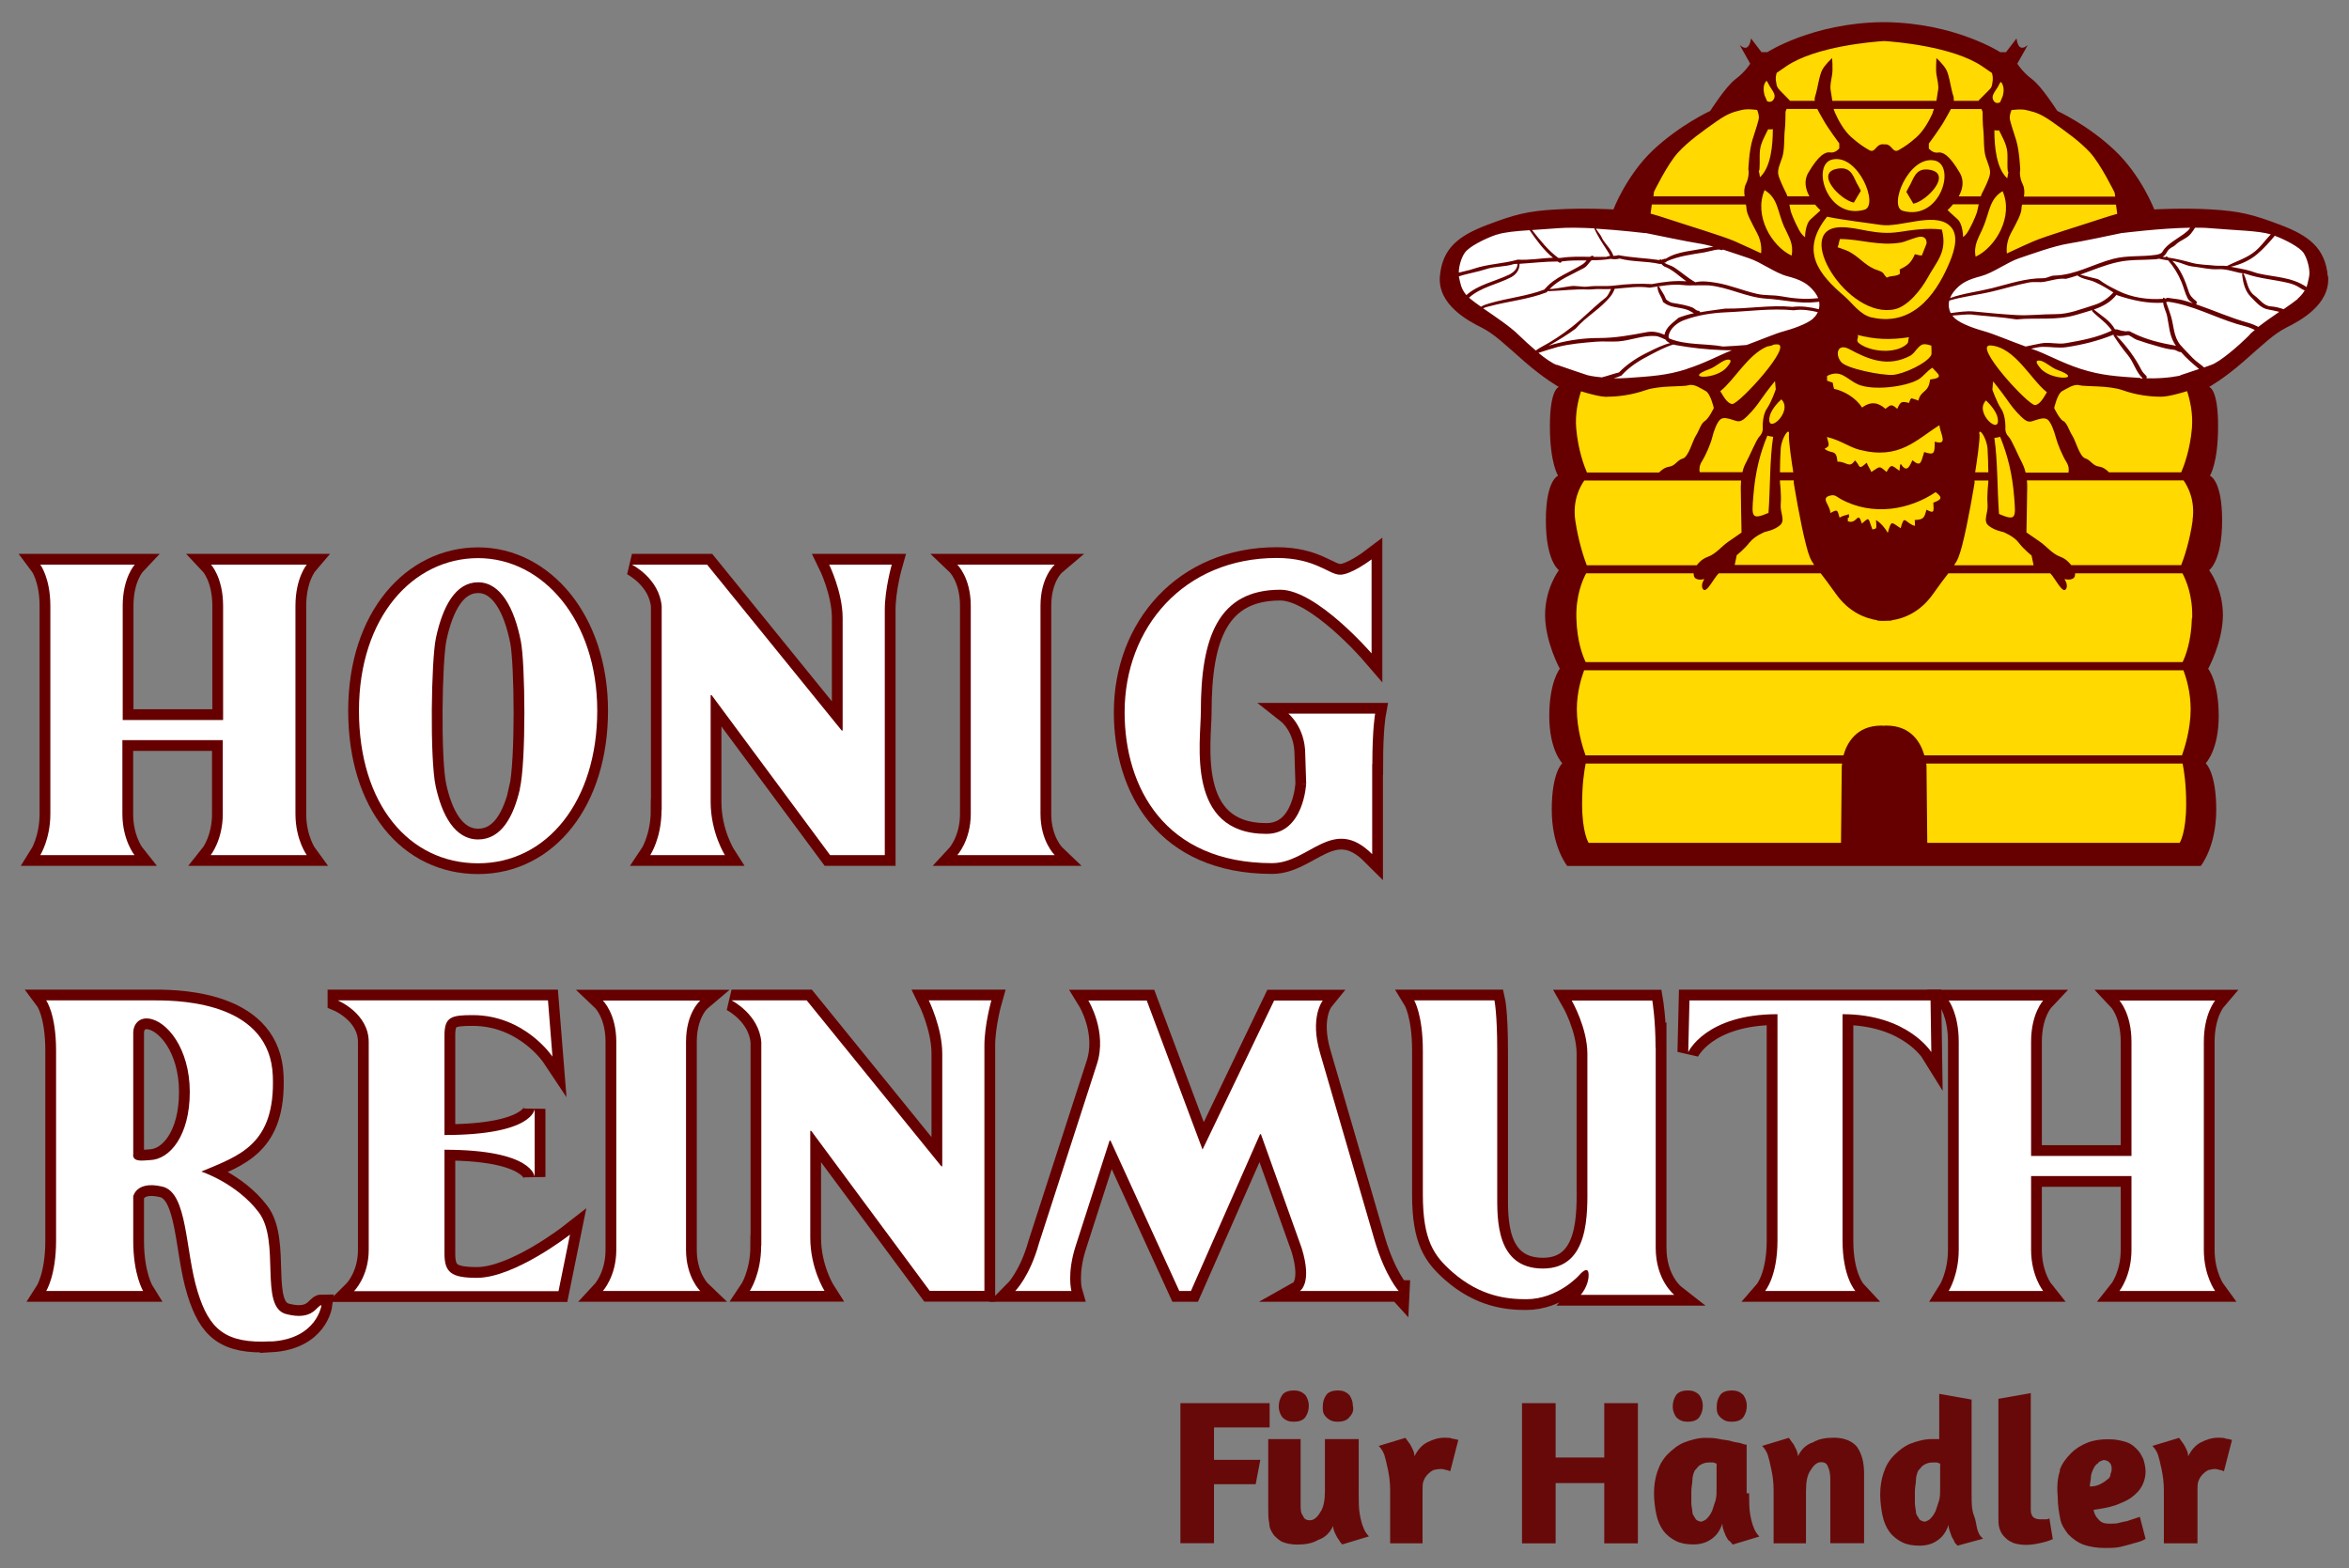
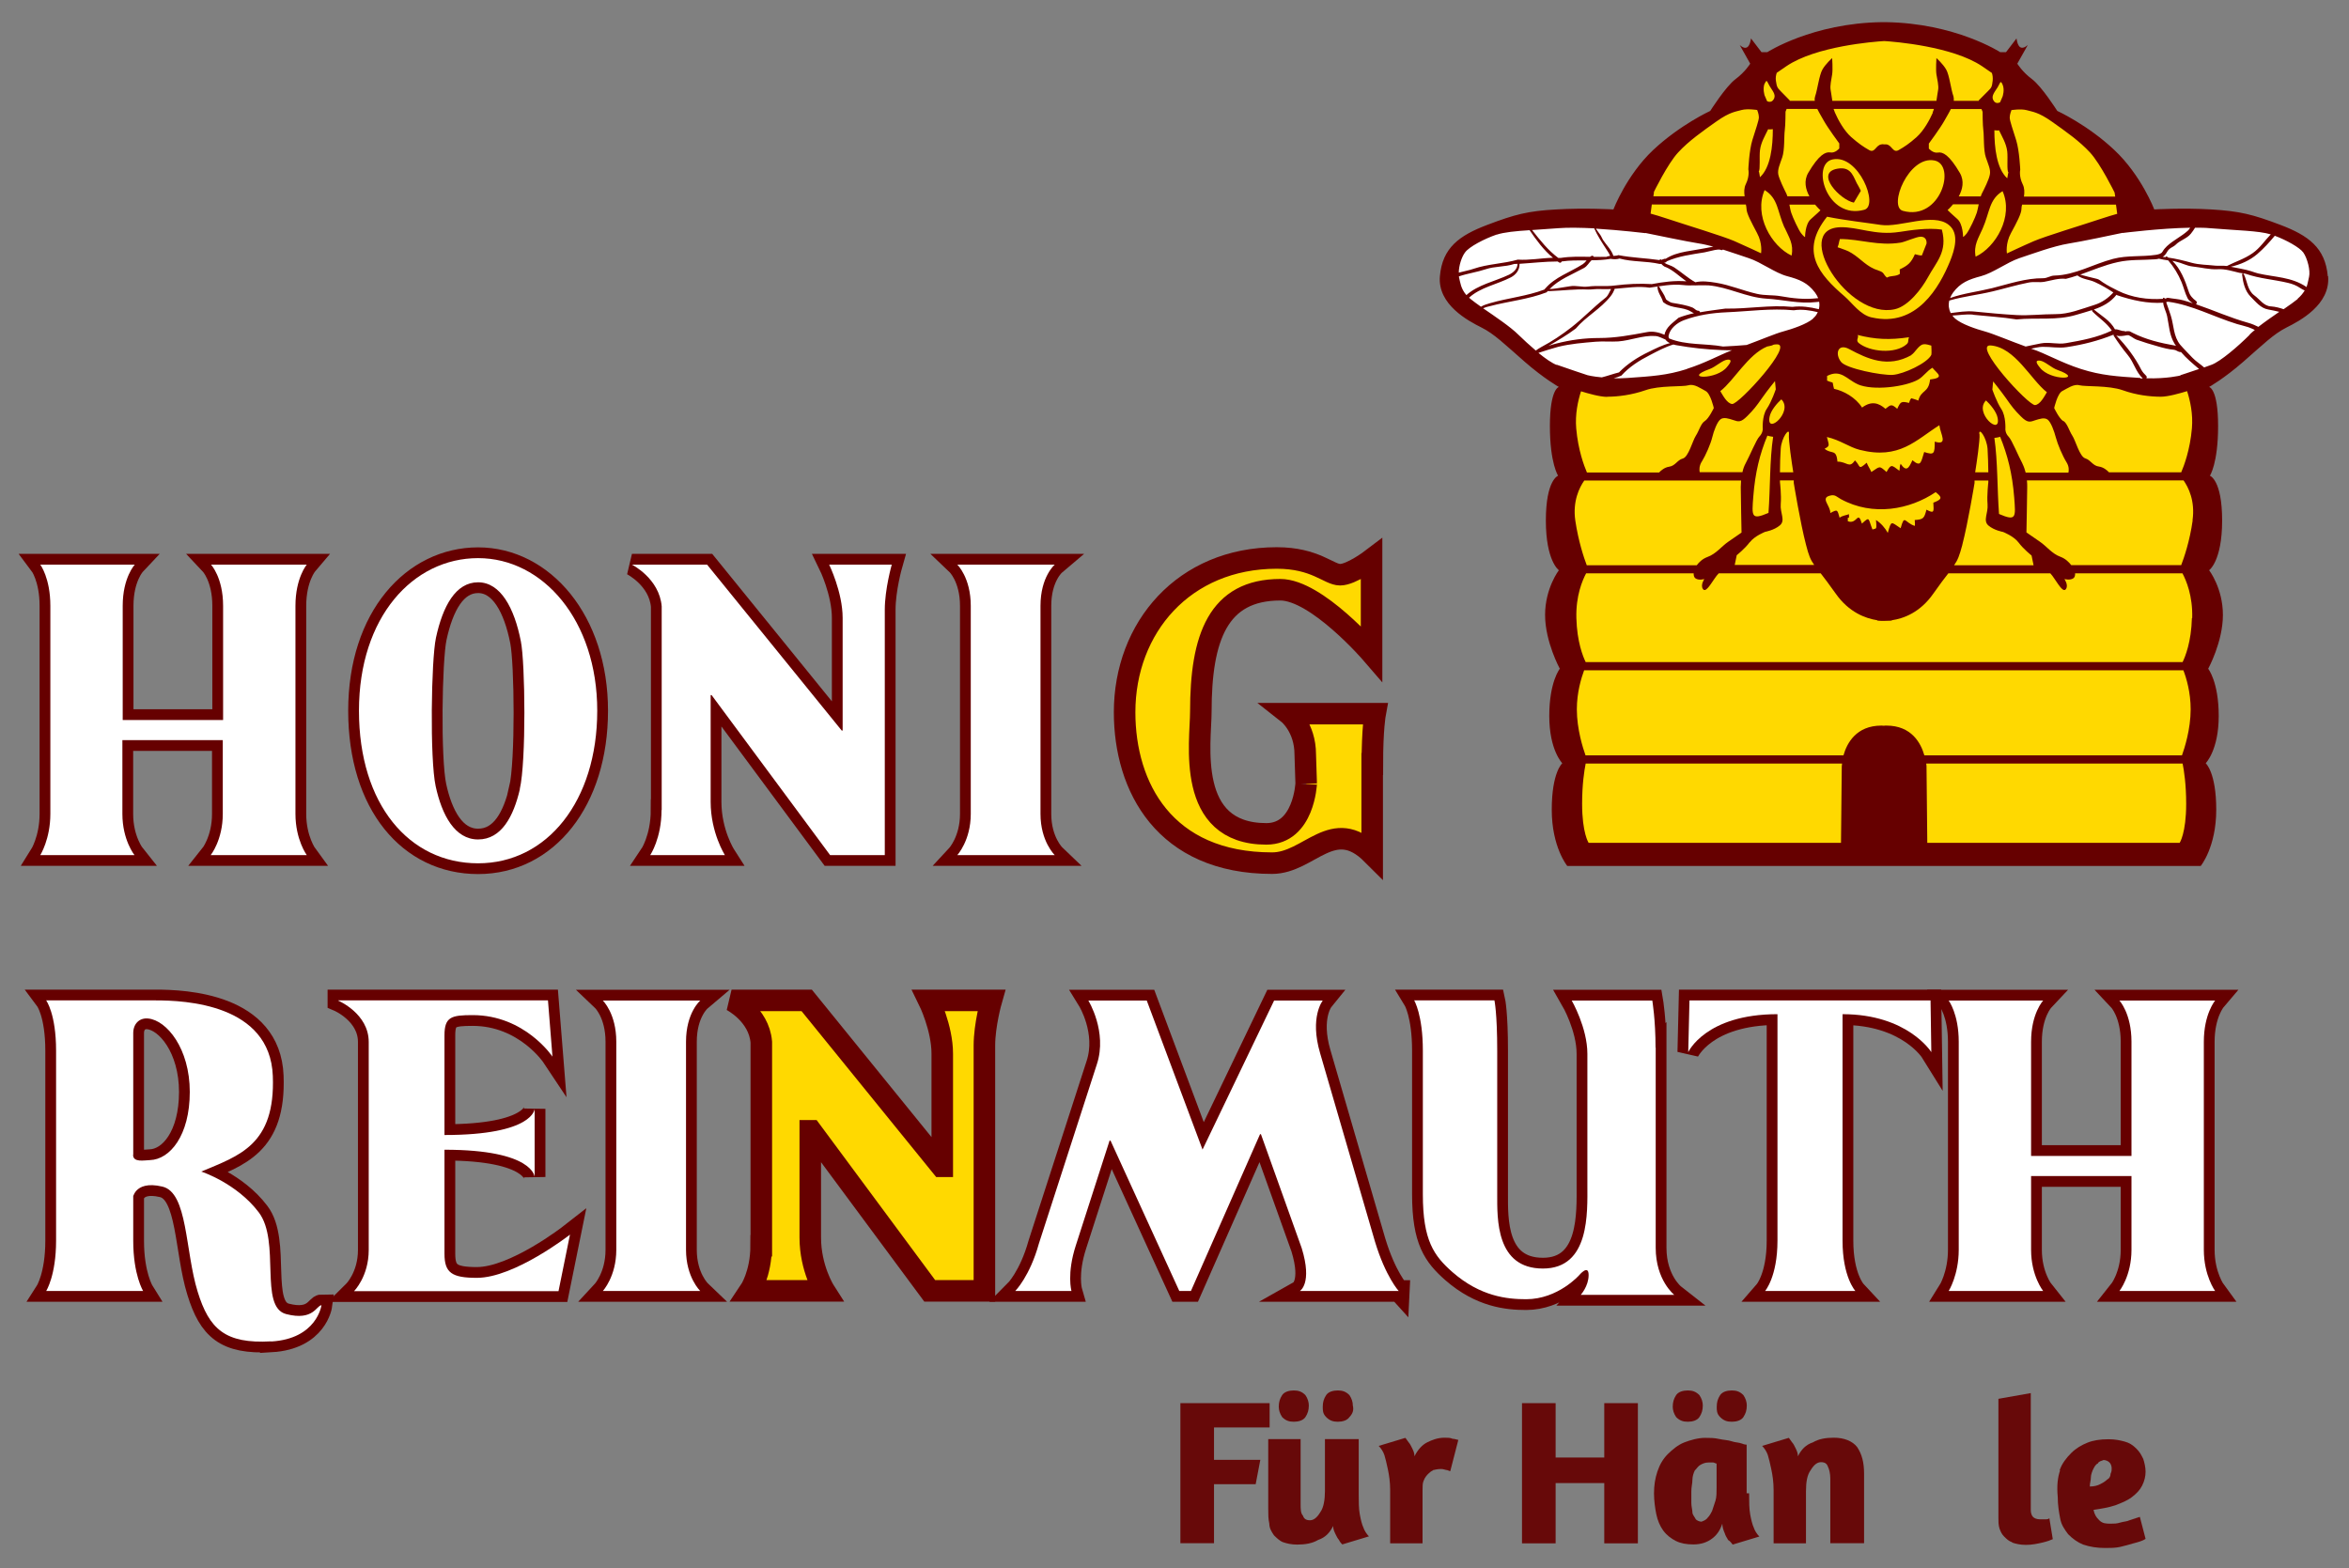
<svg xmlns="http://www.w3.org/2000/svg" id="Ebene_1" data-name="Ebene 1" version="1.1" viewBox="0 0 151.62 101.23">
  <rect x="0" y="0" width="151.62" height="101.23" fill="#808080" stroke="none" />
  <defs>
    <style>
      .cls-1, .cls-2, .cls-3, .cls-4 {
        stroke-width: 0px;
      }

      .cls-1, .cls-5 {
        fill: #ffd900;
      }

      .cls-2 {
        fill: #600;
      }

      .cls-5 {
        stroke: #600;
        stroke-width: 1.39px;
      }

      .cls-3 {
        fill: #fff;
      }

      .cls-4 {
        fill: #670909;
      }
    </style>
  </defs>
  <g>
    <path class="cls-4" d="M76.19,90.58h5.76v1.57h-3.59v2.09h2.99l-.3,1.57h-2.69v3.81h-2.17v-9.05Z" />
    <path class="cls-4" d="M85.61,92.9h2.09v3.51c0,.52,0,.97.07,1.35s.15.67.22.82c.07.22.22.45.37.6l-1.72.52c-.07-.07-.15-.15-.22-.3-.07-.07-.15-.22-.22-.37-.07-.15-.15-.3-.15-.52-.22.45-.52.75-.97.9-.37.22-.82.3-1.35.3-.37,0-.67-.07-.9-.15-.22-.07-.45-.3-.6-.45-.15-.22-.3-.45-.3-.75-.07-.3-.07-.6-.07-.97v-4.49h2.09v4.19c0,.3,0,.6.15.75.07.22.22.3.45.3s.45-.15.67-.52c.22-.3.3-.82.3-1.35v-3.37h.07ZM84.26,91.48c-.15.22-.45.3-.75.3s-.52-.07-.75-.3c-.15-.22-.22-.45-.22-.67,0-.3.07-.52.22-.75.15-.22.45-.3.75-.3s.52.07.75.3c.15.22.22.45.22.67,0,.3-.07.52-.22.75ZM87.1,91.48c-.15.22-.45.3-.75.3s-.52-.07-.75-.3-.22-.45-.22-.67c0-.3.07-.52.22-.75.15-.22.45-.3.75-.3s.52.07.75.3c.15.22.22.45.22.67.07.3,0,.52-.22.75Z" />
    <path class="cls-4" d="M92.49,94.92c-.15.07-.22.15-.3.22-.07.07-.22.22-.3.45-.07.15-.07.37-.07.6v3.44h-2.09v-3.44c0-.52-.07-.97-.15-1.35s-.15-.67-.22-.9c-.07-.22-.22-.45-.37-.6l1.72-.52c.07.07.15.22.22.3.07.07.15.22.22.37.07.15.15.3.15.52.22-.45.52-.75.82-.9s.67-.3,1.12-.3c.22,0,.37,0,.52.07.15,0,.3.07.37.07l-.52,2.02c-.07,0-.15-.07-.22-.07s-.22-.07-.37-.07c-.3,0-.45.07-.52.07Z" />
    <path class="cls-4" d="M103.55,95.74h-3.14v3.89h-2.17v-9.05h2.17v3.51h3.14v-3.51h2.17v9.05h-2.17v-3.89Z" />
    <path class="cls-4" d="M112.9,96.42c0,.52,0,.97.07,1.35s.15.67.22.82c.07.22.22.45.37.6l-1.72.52c-.07-.07-.15-.22-.3-.3-.07-.15-.15-.22-.22-.45-.07-.15-.15-.37-.15-.6-.15.45-.37.75-.67.97s-.67.37-1.2.37c-.45,0-.82-.07-1.12-.22-.3-.15-.6-.37-.82-.67-.22-.3-.37-.67-.45-1.05s-.15-.9-.15-1.35c0-.52.07-.97.22-1.42.15-.45.37-.82.67-1.12s.67-.6,1.05-.75.9-.3,1.35-.3c.3,0,.6,0,.9.07.3.07.6.07.82.15s.45.07.67.15c.15.07.3.07.3.07v3.14h.15ZM109.69,91.48c-.15.22-.45.3-.75.3s-.52-.07-.75-.3c-.15-.22-.22-.45-.22-.67,0-.3.07-.52.22-.75.15-.22.45-.3.75-.3s.52.07.75.3c.15.22.22.45.22.67,0,.3-.07.52-.22.75ZM110.21,97.99c.15-.15.22-.3.3-.45.07-.22.15-.45.22-.67.07-.22.07-.52.07-.82v-1.57c-.07,0-.15-.07-.22-.07h-.3c-.22,0-.37.07-.52.15s-.22.22-.37.37c-.07.15-.15.37-.15.6s-.07.45-.07.75v.75c0,.22.07.45.07.6s.15.3.22.45c.07.07.22.15.37.15.15-.07.22-.07.37-.22ZM112.53,91.48c-.15.22-.45.3-.75.3s-.52-.07-.75-.3-.22-.45-.22-.67c0-.3.07-.52.22-.75.15-.22.45-.3.75-.3s.52.07.75.3c.15.22.22.45.22.67,0,.3-.07.52-.22.75Z" />
    <path class="cls-4" d="M118.14,99.63v-4.19c0-.3-.07-.6-.15-.75-.07-.22-.22-.3-.45-.3s-.45.15-.67.52c-.22.3-.3.75-.3,1.35v3.37h-2.09v-3.44c0-.52-.07-.97-.15-1.35s-.15-.67-.22-.9c-.07-.22-.22-.45-.37-.6l1.72-.52c.07.07.15.22.22.3.07.07.15.22.22.37.07.15.15.3.15.52.22-.45.52-.75.97-.9.37-.22.82-.3,1.35-.3.67,0,1.2.22,1.5.6.3.45.45.97.45,1.72v4.49h-2.17Z" />
-     <path class="cls-4" d="M126.36,99.78l-.07-.07c-.07-.07-.15-.15-.15-.22-.07-.15-.15-.22-.22-.45s-.15-.37-.15-.6c-.15.45-.37.75-.67.97s-.67.37-1.2.37c-.45,0-.82-.07-1.12-.22-.3-.15-.6-.37-.82-.67-.22-.3-.37-.67-.45-1.05s-.15-.9-.15-1.35c0-.52.07-.97.22-1.42.15-.45.37-.82.67-1.12s.67-.6,1.05-.75.9-.3,1.35-.3h.52v-2.92l2.09.37v6.13c0,.52,0,.97.15,1.35s.15.67.22.9.15.37.22.45l.15.15-1.65.45ZM124.64,97.99c.15-.15.22-.3.3-.45.07-.22.15-.45.22-.67s.07-.52.07-.82v-1.57c-.07,0-.15-.07-.22-.07h-.3c-.22,0-.37.07-.52.15s-.22.22-.37.37c-.07.15-.15.37-.15.6s-.07.45-.07.75v.75c0,.22.07.45.07.6s.15.3.22.45c.07.07.22.15.37.15.15-.07.22-.07.37-.22Z" />
    <path class="cls-4" d="M129.88,99.56c-.22-.07-.37-.22-.52-.37s-.22-.3-.3-.52c-.07-.22-.07-.45-.07-.67v-7.7l2.09-.37v7.55c0,.22.07.37.15.45.07.07.22.15.45.15h.3c.15,0,.22,0,.3-.07l.22,1.35c-.15.07-.37.15-.67.22-.3.07-.67.15-1.05.15s-.67-.07-.9-.15Z" />
    <path class="cls-4" d="M132.94,94.92c.15-.45.45-.82.75-1.12s.67-.52,1.05-.67c.37-.15.82-.22,1.35-.22.45,0,.75.07,1.05.15s.52.22.75.45.3.37.45.67c.07.22.15.52.15.82s-.07.6-.22.9c-.15.3-.37.52-.67.75s-.67.37-1.05.52c-.45.15-.9.22-1.42.3.07.3.15.45.37.67s.45.22.75.22c.22,0,.37,0,.6-.07s.45-.07.6-.15c.22-.07.45-.15.67-.22l.37,1.42c-.22.15-.52.22-.82.3-.22.07-.52.15-.82.22-.3.07-.67.07-.97.07-.52,0-.97-.07-1.42-.22-.37-.15-.67-.37-.97-.67-.22-.3-.45-.6-.52-1.05-.07-.37-.15-.82-.15-1.35-.07-.75,0-1.27.15-1.72ZM135.41,94.47c-.15.07-.22.22-.3.37-.07.15-.15.37-.15.52,0,.22-.07.37-.07.6.3,0,.52-.07.67-.15s.3-.15.45-.3c.15-.07.22-.22.22-.37.07-.15.07-.22.07-.37s-.07-.3-.15-.37c-.07-.07-.22-.15-.37-.15-.15.07-.3.07-.37.22Z" />
-     <path class="cls-4" d="M142.51,94.92c-.15.07-.22.15-.3.22-.07.07-.22.22-.3.45-.07.15-.07.37-.07.6v3.44h-2.17v-3.44c0-.52-.07-.97-.15-1.35s-.15-.67-.22-.9c-.07-.22-.22-.45-.37-.6l1.72-.52c.07.07.15.22.22.3s.15.22.22.37.15.3.15.52c.22-.45.52-.75.82-.9s.67-.3,1.12-.3c.22,0,.37,0,.52.07.15,0,.3.07.37.07l-.52,2.02c-.07,0-.15-.07-.22-.07s-.22-.07-.37-.07c-.22,0-.3.07-.45.07Z" />
  </g>
  <g>
    <path class="cls-1" d="M141.32,55.09h-39.57s-.79-3-.32-4.89c.47-1.89-1.26-3.47-.63-5.05.63-1.58.47-3.31.32-3.94-.16-.63-.79-2.05-.32-2.68.47-.63.79-1.42.47-2.68-.32-1.26,0-4.89-.16-6.15-.16-1.26-.16-3.47,0-3.94.16-.47,1.58-9.46,1.58-9.46l3-2.52s1.1-3.47,2.05-4.1c.95-.63,4.26-3.78,4.89-4.1.63-.32,3-2.52,3-2.52,0,0,6.15-1.26,6.94-.95.79.32,4.89.95,5.68,1.42.79.47,2.68,1.89,3.31,2.84.63.95,2.21,2.05,2.21,2.05,0,0,1.73.63,2.36,1.42.63.79,2.52,3.94,2.52,3.94l2.52,8.83s.63,2.36.79,3.78c.16,1.42.16,4.26.16,4.26,0,0,.95,1.58.63,3.15-.32,1.58-.63,3.15-.63,3.15,0,0,1.1,2.36.95,3.31-.16.95-1.1,3.15-1.1,3.15l.63,3.15-.63,3.15.47,3.63-1.1,1.73Z" />
    <path class="cls-3" d="M96.86,14.62c.21-.04.37.05.58,0,.58-.16,1.16-.11,1.73-.21.16,0,.26-.11.42-.11,1.63.05,3.21-.26,4.89.05.16.05.32.16.47.16.68.11,1.37.05,2.05.16.21.05.42.16.63.21.89.11,1.73.26,2.52.68.21.05.47.05.68.11,1.1.32,2.1.63,3.15,1.05.63.26,1.31.42,1.95.79.79.47,1.58.84,2.15,1.58.37.47.21,1.16.16,1.79,0,.42-.32.74-.58.84-.79.21-1.58-.05-2.36.1-1.31.21-2.42.79-3.68,1.1-.53.1-1,.37-1.42.68-1.05.68-2.1.95-3.26,1.16-1.52.32-2.94.21-4.41.11-.42,0-.84-.11-1.21-.32-1.1-.58-2.1-1.05-3.21-1.73-.47-.32-.63-.84-1.05-1.21-.37-.21-.63-.47-1-.68-.74-.58-1.52-1-2.05-1.79-.58-.74-.37-1.68-.26-2.52,0-.21.26-.37.42-.53.68-.79,1.63-1.26,2.68-1.47Z" />
    <path class="cls-3" d="M146.47,14.62c-.21-.04-.37.05-.58,0-.58-.16-1.16-.11-1.73-.21-.16,0-.26-.11-.42-.11-1.63.05-3.21-.26-4.89.05-.16.05-.31.16-.47.16-.68.11-1.37.05-2.05.16-.21.05-.42.16-.63.21-.89.11-1.73.26-2.52.68-.21.05-.47.05-.68.11-1.1.32-2.1.63-3.15,1.05-.63.26-1.31.42-1.95.79-.79.47-1.58.84-2.15,1.58-.37.47-.21,1.16-.16,1.79,0,.42.32.74.58.84.79.21,1.58-.05,2.36.1,1.31.21,2.42.79,3.68,1.1.53.1,1,.37,1.42.68,1.05.68,2.1.95,3.26,1.16,1.52.32,2.94.21,4.41.11.42,0,.84-.11,1.21-.32,1.1-.58,2.1-1.05,3.21-1.73.47-.32.63-.84,1.05-1.21.37-.21.63-.47,1-.68.74-.58,1.52-1,2.05-1.79.58-.74.37-1.68.26-2.52,0-.21-.26-.37-.42-.53-.68-.79-1.63-1.26-2.68-1.47Z" />
    <g>
      <path class="cls-2" d="M122.61,14.97c-1.59.25-2.67-.34-3.85-.3-3.1.11.5,5.99,3.55,5.29.87-.2,1.72-1.31,2.12-2.04.56-1.03,1.29-1.66.91-3.1-.93-.13-2.01.04-2.72.15ZM124.35,15.73l-.3.76c-.12.01-.29-.04-.45-.08-.24.55-.45.73-.98.98,0,.03.02.29,0,.3-.3.18-.54.08-.83.23-.26-.23-.15-.33-.53-.45-.79-.25-1.11-.74-1.74-1.13-.3-.19-.51-.23-.91-.38.1-.24.07-.3.15-.53,1.35,0,2.47.47,3.93.23.26-.04,1.01-.38,1.28-.38.45,0,.38.45.38.45Z" />
-       <path class="cls-2" d="M123.2,12.09c-.05.08-.15.3-.15.3,0,0,.42.7.45.76.88-.17,2.54-1.93,1.06-2.19-.98-.17-1.04.66-1.36,1.13Z" />
      <path class="cls-2" d="M119.66,13.08c.04-.06.44-.76.45-.76,0,0-.1-.22-.15-.3-.32-.48-.38-1.31-1.36-1.13-1.49.26.18,2.02,1.06,2.19Z" />
      <path class="cls-2" d="M150.25,17.83c-.16-1.84-1.26-2.63-3.05-3.31-1.79-.68-2.63-.89-4.47-1-1.84-.11-3.68,0-3.68,0,0,0-.84-2.21-2.58-3.84-1.73-1.63-3.68-2.52-3.68-2.52,0,0-1-1.58-1.63-2.05-.63-.47-.95-1-.95-1l.68-1.21s-.26.26-.47.16c-.21-.1-.26-.58-.26-.58l-.68.89h-.37s-2.9-1.88-7.41-1.94h0s-.07,0-.11,0c-.04,0-.07,0-.11,0h0c-4.5.06-7.41,1.94-7.41,1.94h-.37l-.68-.89s-.05.47-.26.58c-.21.11-.47-.16-.47-.16l.68,1.21s-.32.53-.95,1c-.63.47-1.63,2.05-1.63,2.05,0,0-1.94.89-3.68,2.52-1.73,1.63-2.57,3.84-2.57,3.84,0,0-1.84-.11-3.68,0-1.84.1-2.68.32-4.47,1-1.79.68-2.89,1.47-3.05,3.31-.16,1.84,1.84,2.89,2.68,3.31.84.42,1.52,1.1,2.79,2.21,1.26,1.1,2.21,1.63,2.21,1.63,0,0-.58.11-.58,2.52s.53,3.21.53,3.21c0,0-.79.26-.79,2.89s.84,3.21.84,3.21c0,0-.89,1.16-.89,2.89s.95,3.47.95,3.47c0,0-.68.84-.68,3.05s.84,3.05.84,3.05c0,0-.68.58-.68,3s1,3.63,1,3.63h40.89s1-1.21,1-3.63-.68-3-.68-3c0,0,.84-.84.84-3.05s-.68-3.05-.68-3.05c0,0,.95-1.73.95-3.47s-.89-2.89-.89-2.89c0,0,.84-.58.84-3.21s-.79-2.89-.79-2.89c0,0,.53-.79.53-3.21s-.58-2.52-.58-2.52c0,0,.95-.53,2.21-1.63,1.26-1.1,1.95-1.79,2.79-2.21.84-.42,2.84-1.47,2.68-3.31ZM141.68,14.7c.35,0,.67,0,.95.03,1.8.15,3.14.16,3.94.4-.39.4-.69.88-1.18,1.22-.53.37-1.1.54-1.65.82-.24-.03-.49,0-.74-.02-.53-.06-1.04-.05-1.55-.19-.5-.14-.99-.26-1.49-.33-.03-.02-.05-.04-.08-.06-.02-.02-.06-.02-.08,0,0,0-.01.02-.01.03-.07,0-.14-.02-.2-.02.05-.03.11-.07.15-.12.11-.11.15-.27.28-.38.12-.11.29-.16.4-.27.3-.31.72-.39.99-.72.1-.13.2-.26.28-.4ZM124.35,32.89c-.15.57-.19.64-.76.68,0,.05.03.35,0,.38-.67-.22-.65-.79-.91.15-.63-.41-.59-.54-.83.3-.17-.31-.43-.62-.76-.83,0,.14.05.4,0,.53-.01.03-.23.08-.23.08-.29-.72-.15-.86-.68-.38-.28-.9-.29.08-.91-.15,0,0,0-.22,0-.23.13.06.06-.17.07-.23-.12.07-.38.07-.6.23-.15-.53-.13-.55-.6-.3.02-.48-.68-.98,0-1.13.32-.08.42.09.68.23,2.07,1.13,4.45.68,6.12-.45.44.34.43.46-.15.68.04.62.05.71-.45.45ZM124.88,28.5c0,.8-.03.89-.68.68-.21.63-.19,1.01-.76.53-.23.51-.39.78-.76.23-.08.17-.04.27-.08.45-.5-.37-.53-.46-.83.08-.49-.43-.41-.37-.98,0-.06-.16-.24-.42-.3-.6-.58.52-.38.21-.76-.15-.37.55-.5.08-1.13.08-.07-.85-.37-.45-.83-.83.36-.19.29-.21.15-.76.87.2,1.42.65,2.12.83,2.56.65,3.63-.64,5.14-1.59.06.56.6,1.33-.3,1.06ZM115.74,30.49h-.85c0-.47.02-1.11.05-1.52.05-.74.58-1.42.53-.95-.04.38.19,1.91.28,2.47ZM114.22,26.91c.07-.4.48-.88.76-1.13.8.79-.99,2.35-.76,1.13ZM114.45,28.2c-.23,1.51-.18,3.3-.3,4.91-1.12.48-1.08.23-.98-1.06.12-1.55.42-2.75.91-3.93.06.04.36.07.38.08ZM111.8,26.08c-.33-.04-.59-.55-.76-.83.9-.7,1.78-2.36,3.02-2.88.1-.02.21-.04.31-.07.03,0,.05-.02.07-.04.08-.02.15-.03.23-.03,1.2-.09-2.45,3.91-2.87,3.85ZM110.36,23.82c.38-.14.82-.57,1.13-.6.44-.05.07.36,0,.45-.66.88-2.96.8-1.13.15ZM108.89,23.82c-1.31.42-2.31.47-3.84.58-.32.02-.62.03-.89.02.17-.05.33-.1.49-.17.52-.57,1.16-.98,1.85-1.33.5-.26.98-.52,1.51-.68.06.02.12.03.17.04,1.01.18,1.96.28,2.95.32.22.01.44.01.66.01-.85.33-1.73.83-2.9,1.2ZM103.74,25.61c.68,0,1.58-.11,2.47-.42.89-.32,2.42-.21,2.78-.32.37-.11.79.21,1.1.37.32.16.53,1.1.53,1.1,0,0-.32.68-.58.84-.26.16-.37.63-.58.95-.21.32-.47,1.37-.84,1.47-.37.1-.47.47-.89.53-.28.04-.52.24-.64.37h-4.66c-.18-.42-.57-1.45-.69-2.84-.08-.92.11-1.78.31-2.4.45.14,1.22.36,1.69.36ZM109.84,29.81c.26-.42.58-1.16.68-1.58.1-.42.32-1,.53-1.16.21-.16.53-.05.84.05.32.11.47.16.89-.26.42-.42.58-.63.95-1.16.37-.53.84-1.1.84-1.1l.05.53s-.26.79-.58,1.26c-.32.47-.26,1.31-.26,1.31,0,0,0,.26-.21.47-.21.21-.63,1.26-.89,1.73-.1.18-.17.38-.21.58h-2.76c-.03-.14-.04-.4.13-.68ZM112.94,35.01c.32-.42,1-.68,1-.68,0,0,.58-.1.95-.42.37-.32,0-.79.05-1.37.05-.58-.05-1.42-.05-1.42,0,0,0-.04,0-.11h.89v.16s.42,2.58.79,3.99c.18.71.29.97.53,1.31h-5.13l.13-.63s.53-.42.84-.84ZM117.04,20.56c-.42.37-1.37.68-1.95.84-.46.12-1.48.55-2.35.87-.51.05-1.01.07-1.52.1-1.15-.21-2.38-.07-3.48-.52l-.02-.03s0-.05-.02-.07v-.07s0,0,0,0c.09-.48.56-.85.99-1.01.88-.33,1.81-.47,2.74-.51,1.45-.06,2.9-.27,4.35-.13.53-.08,1.04,0,1.55.12-.07.16-.17.3-.3.4ZM111.1,16.15s.08,0,.11-.04c.63.2,1.25.42,1.68.56.79.26,1.68.95,2.47,1.16.79.21,1.31.42,1.79,1.05.09.12.16.25.21.37-.05,0-.09,0-.14.01-.77.08-1.5,0-2.29-.14-.52-.09-1-.03-1.52-.15-.93-.21-1.73-.57-2.66-.72-.44-.07-.89-.13-1.32-.03-.49-.27-.88-.64-1.37-.96-.2-.13-.45-.17-.64-.3.03,0,.05-.02.08-.02.04,0,.06-.03.08-.07.77-.34,1.59-.44,2.44-.58.23-.04.43-.11.66-.15.14-.02.28-.06.42,0ZM127.97,14.76c.47-1.07.41-1.88,1.29-2.42.72,1.63-.44,3.62-1.74,4.23-.14-.75.18-1.19.45-1.81ZM126.97,15.04c-.16.21-.26.26-.26.26,0,0,0-.84-.37-1.16-.37-.32-.63-.58-.63-.58,0,0,.16-.14.35-.37h1.66c-.04.2-.08.39-.12.53-.1.32-.47,1.1-.63,1.31ZM128.44,11.26c-.05.32-.37.95-.53,1.26-.02.05-.04.1-.06.16h-1.42c.24-.44.38-.99.07-1.52-.68-1.16-1.1-1.37-1.42-1.31-.32.05-.58-.26-.58-.26v-.32s.74-1,1-1.47c.12-.22.29-.49.42-.76h1.98l.07.18s0,.84.05,1.21c.05.37,0,1.26.16,1.73.16.47.32.79.26,1.1ZM122.82,13.61c-.95-.27.37-3.58,2.04-3.25,1.43.28.4,3.93-2.04,3.25ZM124.76,7.27c-.21.47-.58,1.16-1.05,1.58-.47.42-.79.63-1.16.84-.37.21-.42-.32-.79-.37-.06,0-.11,0-.16,0-.05-.01-.1-.02-.16,0-.37.05-.42.58-.79.37-.37-.21-.68-.42-1.16-.84-.47-.42-.84-1.1-1.05-1.58-.03-.07-.06-.15-.09-.24h6.48c-.03.08-.05.16-.09.24ZM120.34,13.54c-2.44.68-3.47-2.97-2.04-3.25,1.67-.33,2.99,2.98,2.04,3.25ZM118.72,9.26v.32s-.26.32-.58.26c-.32-.05-.74.16-1.42,1.31-.31.53-.17,1.08.07,1.52h-1.42c-.02-.06-.04-.11-.06-.16-.16-.32-.47-.95-.53-1.26-.05-.32.1-.63.26-1.1.16-.47.11-1.37.16-1.73.05-.37.05-1.21.05-1.21l.07-.18h1.98c.13.27.3.54.42.76.26.47,1,1.47,1,1.47ZM117.51,13.57s-.26.26-.63.58c-.37.32-.37,1.16-.37,1.16,0,0-.1-.05-.26-.26-.16-.21-.53-1-.63-1.31-.05-.14-.08-.33-.12-.53h1.66c.19.23.35.37.35.37ZM115.19,14.69c.28.63.6,1.06.45,1.81-1.3-.61-2.45-2.6-1.74-4.23.88.54.81,1.35,1.28,2.42ZM119.89,21.62c1.13.29,2.08.34,3.33.15-.09.25,0,.31-.15.45-.74.66-2.41.49-3.1-.08-.22-.18.06-.39-.08-.53ZM123.37,22.91c.23-.13.46-.62.76-.68.21-.04.42.06.53.08,0,0,.03.54,0,.6-.26.53-1.78,1.24-2.49,1.29-.74.04-2.99-.41-3.33-.83-.42-.52-.22-1.24.53-.83,1.16.62,2.48,1.24,4.01.38ZM119.89,24.8c1,.45,3.11.17,3.93-.3.35-.21.54-.54.91-.76.31.38.83.64-.15.76-.1.89-.57.64-.76,1.36-.14-.07-.46-.15-.45-.15-.07.05-.12.22-.15.3-.5-.12-.54-.09-.76.38-.36-.31-.4-.29-.76,0-.44-.38-.9-.53-1.51-.08-.42-.66-1.2-1.08-1.81-1.21-.16-.59.06-.3-.45-.53,0-.03.01-.3,0-.3.89-.46,1.26.21,1.97.53ZM107.5,17.23c.52.22.89.61,1.35.93-.74-.06-1.5.04-2.23.18-.8-.05-1.58-.01-2.39.09-.58.08-1.14-.01-1.73.07-.39.05-.77-.09-1.17-.02-.31.05-.59.09-.89.14-.14.02-.28.04-.42.04.61-.63,1.44-.93,2.22-1.36.22-.12.32-.35.49-.5.41,0,.82-.02,1.23-.09.19.03.39.04.58-.02.85.23,1.7.15,2.59.35.04,0,.07,0,.11,0,.07.09.17.16.26.2ZM104.27,18.64c.74-.06,1.47-.18,2.21-.07.72-.1,1.43-.25,2.15-.17.25.03.5.03.75.02.03.01.06.01.08,0,.27,0,.54-.01.81,0,1.29.11,2.45.78,3.75.86,1.07.06,2.11.35,3.2.22.07,0,.14-.02.2-.02.03.17.02.33-.02.48-.56-.14-1.13-.22-1.71-.15-1.44-.14-2.88.14-4.32.11-.55.08-1.09.14-1.64.24,0-.05-.05-.09-.1-.1-.16,0-.24-.14-.37-.2-.42-.17-.86-.23-1.32-.31-.11-.02-.2-.08-.29-.14l-.1-.07-.04-.08h0c-.09-.26-.27-.47-.39-.71-.01-.04-.06-.06-.1-.05-.04.01-.06.06-.05.1l.02-.03c.02.33.25.58.34.88h0s.02.06.04.07l.05.03c.49.38,1.17.24,1.7.55.07.04.14.09.22.12-.34.07-.67.17-.99.29-.35.31-.83.61-.91,1.1-.36-.15-.74-.25-1.14-.17-1.06.2-2.04.38-3.08.38-.94,0-1.85.12-2.78.36-.17.04-.33.09-.49.15.6-.35,1.2-.7,1.76-1.12.67-.79,1.6-1.26,2.26-2.1.11-.14.2-.32.27-.49ZM120.8,20.49c-.74-.17-1.24-.93-1.74-1.36-1.64-1.41-2.92-2.89-1.13-5.14,1.19.24,2.5.38,3.48.53,1.24.18,3.36-.82,4.38,0,.7.56.37,1.62.08,2.34-.68,1.66-2.15,4.3-5.06,3.63ZM125.83,19.4c.91-.27,1.84-.36,2.79-.59.8-.19,1.51-.41,2.32-.57.35-.07.68.01,1.02-.05.48-.09.91-.24,1.39-.19.25-.06.5-.14.74-.22h0c.34.26.77.26,1.13.43.42.19.81.42,1.19.67-.33.36-.73.65-1.21.8-.85.26-1.66.61-2.55.6-.82,0-1.65.1-2.47.06-.92-.05-1.83-.14-2.76-.23-.51-.05-1.01.04-1.51.1-.12-.24-.16-.52-.09-.81ZM127.35,20.32c.95.1,1.88.15,2.81.3,1.29-.13,2.59.09,3.87-.3.33-.1.67-.19,1-.3.01.04.02.08.04.1.42.42.91.72,1.24,1.22-.94.45-1.92.63-2.95.81-.55.1-1.08-.09-1.64.02-.34.06-.65.14-.97.2-.92-.33-2.11-.83-2.62-.97-.58-.16-1.52-.47-1.94-.84-.06-.06-.12-.12-.17-.19.44-.02.89-.1,1.33-.06ZM132.12,25.32c-.17.28-.43.79-.76.83-.42.05-4.08-3.94-2.87-3.85,1.58.12,2.59,2.21,3.63,3.02ZM131.67,23.28c.31.03.75.47,1.13.6,1.82.65-.47.73-1.13-.15-.07-.09-.44-.5,0-.45ZM128.19,25.85c.27.25.68.73.75,1.13.23,1.21-1.55-.34-.75-1.13ZM129.1,28.19c.48,1.18.79,2.38.91,3.93.1,1.29.14,1.54-.98,1.06-.12-1.62-.08-3.4-.3-4.91.02,0,.32-.04.38-.08ZM127.76,28.02c-.05-.47.47.21.53.95.03.42.04,1.05.05,1.52h-.85c.09-.56.32-2.09.28-2.47ZM126.66,35.17c.37-1.42.79-3.99.79-3.99v-.16h.89c0,.07,0,.11,0,.11,0,0-.1.84-.05,1.42.05.58-.31,1.05.05,1.37.37.32.95.42.95.42,0,0,.68.26,1,.68.31.42.84.84.84.84l.13.63h-5.13c.24-.34.34-.61.53-1.31ZM130.54,29.92c-.26-.47-.68-1.52-.89-1.73-.21-.21-.21-.47-.21-.47,0,0,.05-.84-.26-1.31-.31-.47-.58-1.26-.58-1.26l.05-.53s.47.58.84,1.1c.37.53.53.74.95,1.16.42.42.58.37.89.26.32-.1.63-.21.84-.05.21.16.42.74.53,1.16.11.42.42,1.16.68,1.58.18.28.16.54.13.68h-2.76c-.05-.2-.12-.4-.21-.58ZM133.17,27.18c-.26-.16-.58-.84-.58-.84,0,0,.21-.95.53-1.1.31-.16.74-.47,1.1-.37.37.1,1.89,0,2.79.32.89.32,1.79.42,2.47.42.46,0,1.23-.22,1.69-.36.2.62.39,1.48.31,2.4-.12,1.39-.51,2.42-.69,2.84h-4.66c-.12-.13-.36-.33-.64-.37-.42-.05-.53-.42-.89-.53-.37-.11-.63-1.16-.84-1.47-.21-.32-.32-.79-.58-.95ZM138.16,24.4c-1.52-.1-2.52-.16-3.84-.58-1.31-.42-2.26-1-3.21-1.31,0,0-.01,0-.02,0,.25-.04.49-.12.75-.12.52-.01,1.03.1,1.55.02,1.06-.16,2.05-.41,3.04-.81-.01.02-.01.05,0,.07.28.43.57.84.91,1.25.4.48.52,1.1.97,1.51-.05,0-.1,0-.16,0ZM136.52,21.27c-.31-.58-.89-.89-1.37-1.29.56-.19,1.08-.46,1.46-.95,0,0,0,0,0,0,.02.01.03.02.05.03.95.32,1.96.55,2.97.48,0,.06.01.13.03.19.06.24.17.44.22.68.13.62.14,1.21.47,1.76.03.06.07.11.11.16-.02,0-.05-.01-.07-.02-.96-.17-1.88-.39-2.73-.82l-.19-.1s-.04-.01-.06-.01h-.15s-.05.02-.08.02c-.02-.02-.05-.03-.07-.03-.21.01-.39-.13-.59-.11ZM139.72,19.28h0s0-.02,0-.02c0-.03-.04-.04-.07-.04-.03,0-.04.04-.04.07-.98.07-2.02-.08-2.9-.52-.34-.17-.66-.33-.99-.55-.13-.09-.24-.19-.38-.22-.36-.09-.72-.17-1.07-.27.79-.28,1.56-.62,2.43-.81.81-.18,1.59-.12,2.4-.18.08,0,.17-.02.25-.04.2.05.4.08.6.11.36.42.65.89.86,1.4.14.34.22.7.39,1.04.07.15.21.23.34.33-.2-.07-.4-.13-.61-.19-.32-.09-.64-.1-.97-.16h-.08s-.05.02-.06.03l-.08.02ZM137.01,15.04s2.44-.31,4.36-.34c-.04.07-.09.13-.15.19-.42.38-.93.61-1.35,1-.11.1-.21.22-.29.36-.08.14-.27.17-.42.2-.93.14-1.84.02-2.76.26-1.3.34-2.45,1.05-3.8,1.08-.24,0-.46.17-.71.17-1.13-.01-2.19.36-3.3.64-.93.23-1.85.33-2.72.64.05-.12.11-.24.2-.36.47-.63,1-.84,1.79-1.05.79-.21,1.68-.89,2.47-1.16.79-.26,2.21-.79,3.21-.95.83-.13,2.81-.55,3.47-.69h0ZM136.67,13.8c-.27.07-.64.19-1.14.35-1.1.37-3.52,1.1-4.26,1.42-.74.32-1.73.79-1.73.79,0,0-.11-.63.26-1.31.37-.68.68-1.26.68-1.58,0-.07.01-.16.04-.26h6.06l.08.6ZM129.81,7.11s.63-.1,1,0c.37.11.74.11,1.63.74.89.63,1.79,1.26,2.47,2,.68.74,1.58,2.58,1.58,2.58l.04.26h-5.89c.04-.27.04-.55-.08-.79-.26-.53-.16-.95-.16-.95,0,0-.05-1.21-.26-1.89-.21-.68-.42-1.26-.42-1.47s.11-.47.11-.47ZM129.56,9.77c.05.38-.04,1.3.08,1.36-.03.02-.06.34-.08.38-.69-.63-.83-2-.83-3.1.05,0,.27.03.3,0,.19.4.47.85.53,1.36ZM128.9,5.7c.21-.32.21-.58.36-.24.15.34,0,.77,0,.77l-.16.37s-.26.16-.42-.1c-.16-.26,0-.47.21-.79ZM114.67,4.71c.18-.13.39-.27.64-.44,1.91-1.29,5.63-1.58,6.31-1.62.67.04,4.4.34,6.31,1.62.25.17.46.31.64.44.05.15.07.32.05.51-.05.37-.05.42-.32.68-.26.26-.58.58-.58.58v.03s-.92,0-.92,0h-.69c.01-.1,0-.2-.02-.29-.16-.42-.26-1.37-.47-1.73-.21-.37-.63-.74-.63-.74,0,0-.05.74,0,1.05.05.32.16.74.11,1-.03.14-.06.41-.11.71h-6.72c-.05-.3-.08-.57-.11-.71-.05-.26.05-.68.1-1,.05-.32,0-1.05,0-1.05,0,0-.42.37-.63.74-.21.37-.32,1.31-.47,1.73-.03.09-.04.18-.02.29h-1.62v-.03s-.31-.32-.57-.58c-.26-.26-.26-.32-.32-.68-.03-.19,0-.36.05-.51ZM113.91,5.39c.15-.34.15-.08.36.24.21.32.37.53.21.79-.16.26-.42.11-.42.11l-.16-.37s-.14-.43,0-.77ZM113.6,9.7c.06-.51.34-.96.53-1.36.04.03.25,0,.3,0,0,1.1-.14,2.47-.83,3.1-.01-.04-.05-.36-.08-.38.11-.06.03-.98.08-1.36ZM106.74,12.42s.89-1.84,1.58-2.58c.68-.74,1.58-1.37,2.47-2,.89-.63,1.26-.63,1.63-.74.37-.1,1,0,1,0,0,0,.11.26.11.47s-.21.79-.42,1.47c-.21.68-.26,1.89-.26,1.89,0,0,.1.42-.16.95-.12.24-.12.52-.08.79h-5.89l.04-.26ZM106.63,13.2h6.06c.02.1.04.19.04.26,0,.32.32.89.68,1.58.37.68.26,1.31.26,1.31,0,0-1-.47-1.73-.79-.74-.32-3.15-1.05-4.26-1.42-.49-.16-.87-.28-1.14-.35l.08-.6ZM106.21,15.04h0c.65.13,2.64.55,3.47.68.28.04.59.12.91.2-.61.13-1.16.21-1.78.32-.47.09-.92.22-1.3.47-.02-.01-.05-.02-.08,0-.07.01-.13.05-.2.07,0,0,0,0,0-.01-.02-.03-.05-.04-.08-.02-.02,0-.02.03-.03.04-.9-.13-1.78-.15-2.66-.32-.1.04-.21.04-.32.05-.13-.4-.43-.67-.67-1.03-.07-.11-.1-.22-.18-.33-.09-.12-.17-.23-.25-.35,0-.02-.02-.03-.03-.05,1.61.1,3.19.29,3.19.29ZM100.59,14.73c.62-.05,1.46-.03,2.31.01.21.47.49.9.79,1.36.09.14.18.27.24.42-.06,0-.13.02-.19.04-.02,0-.03,0-.04.02-.28.01-.55,0-.83,0,0,0,0-.01,0-.01-.03-.06-.11-.08-.16-.04-.03.02-.06.03-.08.05-.63-.01-1.26-.03-1.89.07-.05,0-.11,0-.16,0-.66-.49-1.18-1.15-1.69-1.8.51-.03,1.08-.07,1.71-.12ZM96.6,15.15c.49-.16,1.21-.23,2.13-.29.44.64.91,1.29,1.51,1.78-.76.02-1.51.17-2.27.12-.94.27-1.91.27-2.85.59-.31.11-.64.16-.96.25,0-.43.18-1.01.4-1.3.26-.37,1.26-.89,2.05-1.16ZM94.17,17.84c.56-.19,1.16-.27,1.73-.46.59-.2,1.24-.14,1.84-.34.07,0,.14,0,.21-.01,0,0,0,0,0,0,0,.33-.26.56-.54.7-.92.44-2,.64-2.76,1.32-.37-.43-.39-.82-.48-1.17,0-.01,0-.03,0-.04ZM94.82,19.22c.74-.68,1.8-.85,2.71-1.32.32-.17.56-.48.55-.85,0,0,0-.01,0-.02.82-.05,1.64-.15,2.46-.15.04.03.07.05.11.07.05.03.11,0,.14-.04,0-.01,0-.02,0-.03.54-.08,1.08-.07,1.62-.07-.07.09-.14.17-.24.24-.86.55-1.8.83-2.44,1.59-.02,0-.04.02-.04.05-1.13.43-2.33.54-3.51.88-.2.06-.41.12-.59.23-.27-.19-.5-.36-.66-.49-.03-.03-.06-.05-.09-.08ZM98.01,21.61c-.51-.51-1.51-1.18-2.28-1.71.13-.06.27-.1.41-.13,1.25-.33,2.5-.44,3.69-.9.02-.03.05-.05.07-.08.06,0,.12.01.18,0,.81-.03,1.6-.14,2.41-.1.23.01.47-.04.71-.03.26.01.53,0,.79,0-.12.2-.18.43-.38.58-.79.62-1.4,1.28-2.18,1.89-.63.49-1.24.9-1.94,1.27-.13.07-.25.15-.36.23-.39-.33-.79-.7-1.11-1.01ZM100.48,23.56c-.29-.11-.73-.41-1.18-.78.42-.14.84-.27,1.27-.39.81-.2,1.6-.26,2.42-.33.49-.04.97.01,1.46-.02.81-.06,1.56-.4,2.38-.35.24.01.44.14.65.22,0,0,0,0,0,0h.01c.08.11.18.19.3.24-.49.12-.93.35-1.38.57-.71.34-1.36.76-1.91,1.32-.37.09-.74.23-1.11.32-.58-.05-.92-.14-.92-.14,0,0-1.42-.47-2-.68ZM102.27,31.02h10.11c-.01.15-.02.3-.02.42,0,.42.05,2.94.05,2.94,0,0-.37.26-.84.58-.47.32-.79.79-1.37,1-.32.12-.54.34-.68.53h-7.1c-.18-.47-.54-1.54-.74-2.89-.18-1.25.27-2.14.58-2.58ZM118.88,49.47l-.05,4.94h-16.29s-.42-.63-.42-2.52c0-1.26.14-2.15.23-2.6h16.55c-.01.11-.02.18-.02.18ZM140.69,54.41h-16.29l-.05-4.94s0-.07-.02-.18h16.55c.09.45.23,1.34.23,2.6,0,1.89-.42,2.52-.42,2.52ZM140.86,48.76h-16.65c-.22-.78-.82-1.92-2.45-1.92-.06,0-.11,0-.16.01-.05,0-.1-.01-.16-.01-1.63,0-2.23,1.14-2.45,1.92h-16.65c-.16-.45-.56-1.68-.56-2.97,0-1.1.29-2.03.47-2.52h38.68c.19.49.47,1.42.47,2.52,0,1.29-.4,2.52-.56,2.97ZM141.48,39.9c-.04,1.54-.43,2.49-.6,2.84h-38.53c-.17-.35-.56-1.3-.6-2.84-.04-1.44.39-2.44.63-2.89h6.94c0,.12.01.24.11.32.21.16.58.05.58.05,0,0-.26.37-.1.63.16.26.42-.16.74-.63.1-.15.2-.28.29-.37h6.58c.23.3.54.7.97,1.31.85,1.21,1.92,1.6,2.68,1.72v.02s.18.03.47.02c.29,0,.47-.02.47-.02v-.02c.76-.11,1.83-.5,2.68-1.72.43-.61.74-1.02.97-1.31h6.58c.08.09.18.21.28.37.32.47.58.89.74.63.16-.26-.11-.63-.11-.63,0,0,.37.1.58-.05.1-.07.12-.2.11-.32h6.93c.24.45.67,1.45.63,2.89ZM141.53,33.59c-.19,1.35-.56,2.42-.74,2.89h-7.1c-.14-.18-.36-.41-.68-.53-.58-.21-.89-.68-1.37-1-.47-.32-.84-.58-.84-.58,0,0,.05-2.52.05-2.94,0-.12,0-.27-.02-.42h10.11c.31.44.76,1.32.58,2.58ZM140.74,24.24s-.88.22-2.2.18c.04-.05.03-.13-.02-.17-.12-.11-.22-.23-.3-.37-.42-.83-.98-1.56-1.62-2.22.21.07.48.02.69-.02h.09s.02,0,.02,0c.18.08.33.22.51.29.46.16.9.3,1.38.43.34.1.68.19,1.03.22.13.01.23.11.36.14.03.01.06.01.09,0,.35.41.76.75,1.17,1.1-.58.2-1.2.4-1.2.4ZM145.21,21.61c-.74.74-1.89,1.73-2.47,1.94-.13.05-.29.1-.47.17-.25-.22-.53-.39-.77-.64-.26-.28-.52-.53-.77-.82-.45-.55-.41-1.25-.61-1.88-.1-.29-.19-.58-.3-.87l.08-.03s0,0,0,0h.06c1.55.21,2.93.98,4.44,1.44.24.07.48.12.72.2.14.05.28.11.42.18-.13.1-.24.21-.34.3ZM148.31,19.3c-.21.17-.53.4-.91.66-.26-.09-.53-.16-.81-.18-.47-.02-.71-.44-1.08-.71-.45-.33-.45-.91-.68-1.37,0-.03-.04-.05-.07-.04-.03,0-.05.04-.04.07.06.51.18,1.04.54,1.41.34.34.66.76,1.15.84.25.05.48.09.71.15-.45.31-.94.65-1.35.97-.2-.1-.41-.19-.62-.25-1.19-.33-2.27-.82-3.41-1.21.01,0,.02-.02.03-.03.04-.06.04-.13-.02-.18-.22-.16-.4-.35-.48-.62-.23-.71-.52-1.45-1.05-1.97.08.01.15.03.23.05.37.08.69.27,1.05.31.56.06,1.1.21,1.65.18.48-.03.92.12,1.39.23.14.03.29.03.43.07.89.31,1.78.36,2.71.58.3.07.55.17.8.34.09.06.18.11.28.15-.1.17-.24.35-.46.54ZM149.04,17.88c-.05.2-.08.42-.16.65-.97-.66-2.05-.63-3.13-.88-.15-.04-.3-.09-.44-.14-.44-.14-.87-.19-1.32-.29.62-.14,1.22-.4,1.71-.82.42-.36.78-.76,1.13-1.18.75.28,1.6.75,1.84,1.08.26.37.47,1.16.37,1.58Z" />
    </g>
  </g>
  <g>
    <path class="cls-5" d="M19.78,55.2h-6.18s.78-.97.78-2.66v-4.76h-6.48v4.76c0,1.69.78,2.66.78,2.66H2.6s.65-1.03.65-2.66v-13.43c0-1.8-.65-2.66-.65-2.66h6.1s-.78.83-.78,2.66v7.37h6.48v-7.37c0-1.83-.78-2.66-.78-2.66h6.18s-.73.86-.73,2.66v13.43c0,1.67.73,2.66.73,2.66Z" />
    <path class="cls-5" d="M142.98,83.34h-6.18s.78-.97.78-2.66v-4.76h-6.48v4.76c0,1.69.78,2.66.78,2.66h-6.1s.65-1.03.65-2.66v-13.43c0-1.8-.65-2.66-.65-2.66h6.1s-.78.83-.78,2.66v7.37h6.48v-7.37c0-1.83-.78-2.66-.78-2.66h6.18s-.73.86-.73,2.66v13.43c0,1.67.73,2.66.73,2.66Z" />
    <path class="cls-5" d="M30.86,36.03c-4.2,0-7.69,3.8-7.69,9.85s3.24,9.85,7.69,9.85,7.69-4.02,7.69-9.85-3.5-9.85-7.69-9.85ZM33.56,50.93c-.41,1.77-1.19,3.26-2.7,3.26s-2.34-1.59-2.74-3.44c-.38-1.76-.29-8.13.02-9.58.44-2.04,1.27-3.58,2.72-3.58s2.34,1.66,2.76,3.81c.28,1.4.35,7.73-.07,9.54Z" />
    <path class="cls-5" d="M42.71,52.29v-13.15c-.15-1.8-1.92-2.69-1.92-2.69h4.85l8.69,10.71h.06v-7.27c0-1.66-.87-3.44-.87-3.44h4.04s-.45,1.58-.45,2.91v15.84h-3.53l-7.65-10.33h-.06v6.89c0,2,.92,3.44.92,3.44h-4.82s.73-1.08.73-2.91Z" />
    <path class="cls-5" d="M49.14,80.42v-13.15c-.15-1.8-1.92-2.69-1.92-2.69h4.85l8.69,10.71h.06v-7.27c0-1.67-.87-3.44-.87-3.44h4.04s-.45,1.58-.45,2.91v15.84h-3.53l-7.65-10.33h-.06v6.89c0,2,.92,3.44.92,3.44h-4.82s.73-1.08.73-2.91Z" />
    <path class="cls-5" d="M68.08,55.2h-6.29s.87-.94.87-2.66v-13.43c0-1.83-.87-2.66-.87-2.66h6.29s-.92.78-.92,2.66v13.43c0,1.78.92,2.66.92,2.66Z" />
    <path class="cls-5" d="M45.2,83.34h-6.29s.87-.94.87-2.66v-13.43c0-1.83-.87-2.66-.87-2.66h6.29s-.92.78-.92,2.66v13.43c0,1.78.92,2.66.92,2.66Z" />
    <path class="cls-5" d="M88.57,49.32v5.82c-2.54-2.54-4.05.58-6.46.58-6.94,0-9.52-4.91-9.52-9.74,0-5.47,3.83-9.96,9.82-9.96,2.5,0,3.36,1.08,4.09,1.08s2.03-.99,2.03-.99v6.07s-3.54-4.11-5.89-4.11c-4.02,0-5.13,3.09-5.13,7.86,0,1.97-1.01,7.9,4.23,7.9,2.44,0,2.57-3.28,2.57-3.25l-.06-1.87c0-1.78-1.09-2.64-1.09-2.64h5.6s-.18.97-.18,3.25Z" />
    <path class="cls-5" d="M17.5,86.59c-2.97.17-4-.8-4.74-3.2-.82-2.64-.63-6.41-2.28-6.79-1.94-.46-1.88.97-1.88.51,0-1.31,0,2.98,0,2.98,0,2.22.64,3.25.64,3.25H2.98s.64-1,.64-3.25v-12.26c0-2.39-.64-3.25-.64-3.25h7.08c1.87,0,7.37.23,7.55,4.88.17,4.45-2.17,5.14-4.62,6.17,0,0,2.28.74,3.71,2.63,1.43,1.88,0,6.11,1.77,6.57,1.77.46,1.96-.57,2.28-.57,0,0-.29,2.17-3.25,2.34ZM8.59,74.55c0,.51.72.35,1.09.34,1.29-.04,2.57-1.59,2.57-4.4s-1.49-4.62-2.68-4.74c-.57-.06-.97.34-.97.94v7.86Z" />
    <path class="cls-5" d="M21.84,64.58h13.53l.29,3.63s-1.78-2.68-5.15-2.68c-1.37,0-1.82.11-1.82,1.3v6.44c5.77,0,5.82-1.69,5.82-1.69v4.4s-.06-1.76-5.82-1.76v6.72c0,1.22.47,1.55,2.09,1.55,2.44,0,6.01-2.79,6.01-2.79l-.74,3.65h-13.2s.95-.94.95-2.66v-13.43c0-1.83-1.96-2.66-1.96-2.66Z" />
    <path class="cls-5" d="M90.29,83.34h-6.39s.83-.47.12-2.77l-2.63-7.35h-.06l-4.46,10.12h-.75l-4.44-9.71h-.06l-2.17,6.74c-.61,1.86-.29,2.97-.29,2.97h-3.63s.94-.94,1.53-3.07l3.74-11.57c.69-2.1-.55-4.11-.55-4.11h3.77l3.6,9.62,4.62-9.62h3.14s-.86,1.06-.17,3.4l3.54,12.16c.69,2.28,1.54,3.2,1.54,3.2Z" />
    <path class="cls-5" d="M106.87,67.63v12.92c0,2.1,1.2,3.04,1.2,3.04h-6.04s.51-.56.51-1.28-.6,0-.6,0c0,0-1.37,1.56-3.43,1.56-1.22,0-2.95-.17-4.76-1.75-1.19-1.05-1.91-2.03-1.91-5.02v-9.27c0-2.33-.56-3.25-.56-3.25h5.18s.18.8.18,3.25v9.27c0,1.58-.09,4.79,2.95,4.79s2.87-3.62,2.87-5.4v-8.46c0-1.69-1.01-3.44-1.01-3.44h5.2s.21,1.22.21,3.05Z" />
    <path class="cls-5" d="M119.76,83.34h-5.83s.8-.92.8-3.25v-14.62c-4.65,0-5.76,2.45-5.76,2.45l.08-3.34h15.56l.05,3.34s-1.52-2.45-5.73-2.45v14.62c0,2.36.83,3.25.83,3.25Z" />
  </g>
  <path class="cls-3" d="M19.78,55.2h-6.18s.78-.97.78-2.66v-4.76h-6.48v4.76c0,1.69.78,2.66.78,2.66H2.6s.65-1.03.65-2.66v-13.43c0-1.8-.65-2.66-.65-2.66h6.1s-.78.83-.78,2.66v7.37h6.48v-7.37c0-1.83-.78-2.66-.78-2.66h6.18s-.73.86-.73,2.66v13.43c0,1.67.73,2.66.73,2.66Z" />
  <path class="cls-3" d="M142.98,83.34h-6.18s.78-.97.78-2.66v-4.76h-6.48v4.76c0,1.69.78,2.66.78,2.66h-6.1s.65-1.03.65-2.66v-13.43c0-1.8-.65-2.66-.65-2.66h6.1s-.78.83-.78,2.66v7.37h6.48v-7.37c0-1.83-.78-2.66-.78-2.66h6.18s-.73.86-.73,2.66v13.43c0,1.67.73,2.66.73,2.66Z" />
  <path class="cls-3" d="M30.86,36.03c-4.2,0-7.69,3.8-7.69,9.85s3.24,9.85,7.69,9.85,7.69-4.02,7.69-9.85-3.5-9.85-7.69-9.85ZM33.56,50.93c-.41,1.77-1.19,3.26-2.7,3.26s-2.34-1.59-2.74-3.44c-.38-1.76-.29-8.13.02-9.58.44-2.04,1.27-3.58,2.72-3.58s2.34,1.66,2.76,3.81c.28,1.4.35,7.73-.07,9.54Z" />
  <path class="cls-3" d="M42.71,52.29v-13.15c-.15-1.8-1.92-2.69-1.92-2.69h4.85l8.69,10.71h.06v-7.27c0-1.66-.87-3.44-.87-3.44h4.04s-.45,1.58-.45,2.91v15.84h-3.53l-7.65-10.33h-.06v6.89c0,2,.92,3.44.92,3.44h-4.82s.73-1.08.73-2.91Z" />
-   <path class="cls-3" d="M49.14,80.42v-13.15c-.15-1.8-1.92-2.69-1.92-2.69h4.85l8.69,10.71h.06v-7.27c0-1.67-.87-3.44-.87-3.44h4.04s-.45,1.58-.45,2.91v15.84h-3.53l-7.65-10.33h-.06v6.89c0,2,.92,3.44.92,3.44h-4.82s.73-1.08.73-2.91Z" />
  <path class="cls-3" d="M68.08,55.2h-6.29s.87-.94.87-2.66v-13.43c0-1.83-.87-2.66-.87-2.66h6.29s-.92.78-.92,2.66v13.43c0,1.78.92,2.66.92,2.66Z" />
  <path class="cls-3" d="M45.2,83.34h-6.29s.87-.94.87-2.66v-13.43c0-1.83-.87-2.66-.87-2.66h6.29s-.92.78-.92,2.66v13.43c0,1.78.92,2.66.92,2.66Z" />
-   <path class="cls-3" d="M88.57,49.32v5.82c-2.54-2.54-4.05.58-6.46.58-6.94,0-9.52-4.91-9.52-9.74,0-5.47,3.83-9.96,9.82-9.96,2.5,0,3.36,1.08,4.09,1.08s2.03-.99,2.03-.99v6.07s-3.54-4.11-5.89-4.11c-4.02,0-5.13,3.09-5.13,7.86,0,1.97-1.01,7.9,4.23,7.9,2.44,0,2.57-3.28,2.57-3.25l-.06-1.87c0-1.78-1.09-2.64-1.09-2.64h5.6s-.18.97-.18,3.25Z" />
  <path class="cls-3" d="M17.5,86.59c-2.97.17-4-.8-4.74-3.2-.82-2.64-.63-6.41-2.28-6.79-1.94-.46-1.88.97-1.88.51,0-1.31,0,2.98,0,2.98,0,2.22.64,3.25.64,3.25H2.98s.64-1,.64-3.25v-12.26c0-2.39-.64-3.25-.64-3.25h7.08c1.87,0,7.37.23,7.55,4.88.17,4.45-2.17,5.14-4.62,6.17,0,0,2.28.74,3.71,2.63,1.43,1.88,0,6.11,1.77,6.57,1.77.46,1.96-.57,2.28-.57,0,0-.29,2.17-3.25,2.34ZM8.59,74.55c0,.51.72.35,1.09.34,1.29-.04,2.57-1.59,2.57-4.4s-1.49-4.62-2.68-4.74c-.57-.06-.97.34-.97.94v7.86Z" />
  <path class="cls-3" d="M21.84,64.58h13.53l.29,3.63s-1.78-2.68-5.15-2.68c-1.37,0-1.82.11-1.82,1.3v6.44c5.77,0,5.82-1.69,5.82-1.69v4.4s-.06-1.76-5.82-1.76v6.72c0,1.22.47,1.55,2.09,1.55,2.44,0,6.01-2.79,6.01-2.79l-.74,3.65h-13.2s.95-.94.95-2.66v-13.43c0-1.83-1.96-2.66-1.96-2.66Z" />
  <path class="cls-3" d="M90.29,83.34h-6.39s.83-.47.12-2.77l-2.63-7.35h-.06l-4.46,10.12h-.75l-4.44-9.71h-.06l-2.17,6.74c-.61,1.86-.29,2.97-.29,2.97h-3.63s.94-.94,1.53-3.07l3.74-11.57c.69-2.1-.55-4.11-.55-4.11h3.77l3.6,9.62,4.62-9.62h3.14s-.86,1.06-.17,3.4l3.54,12.16c.69,2.28,1.54,3.2,1.54,3.2Z" />
  <path class="cls-3" d="M106.87,67.63v12.92c0,2.1,1.2,3.04,1.2,3.04h-6.04s.51-.56.51-1.28-.6,0-.6,0c0,0-1.37,1.56-3.43,1.56-1.22,0-2.95-.17-4.76-1.75-1.19-1.05-1.91-2.03-1.91-5.02v-9.27c0-2.33-.56-3.25-.56-3.25h5.18s.18.8.18,3.25v9.27c0,1.58-.09,4.79,2.95,4.79s2.87-3.62,2.87-5.4v-8.46c0-1.69-1.01-3.44-1.01-3.44h5.2s.21,1.22.21,3.05Z" />
  <path class="cls-3" d="M119.76,83.34h-5.83s.8-.92.8-3.25v-14.62c-4.65,0-5.76,2.45-5.76,2.45l.08-3.34h15.56l.05,3.34s-1.52-2.45-5.73-2.45v14.62c0,2.36.83,3.25.83,3.25Z" />
</svg>